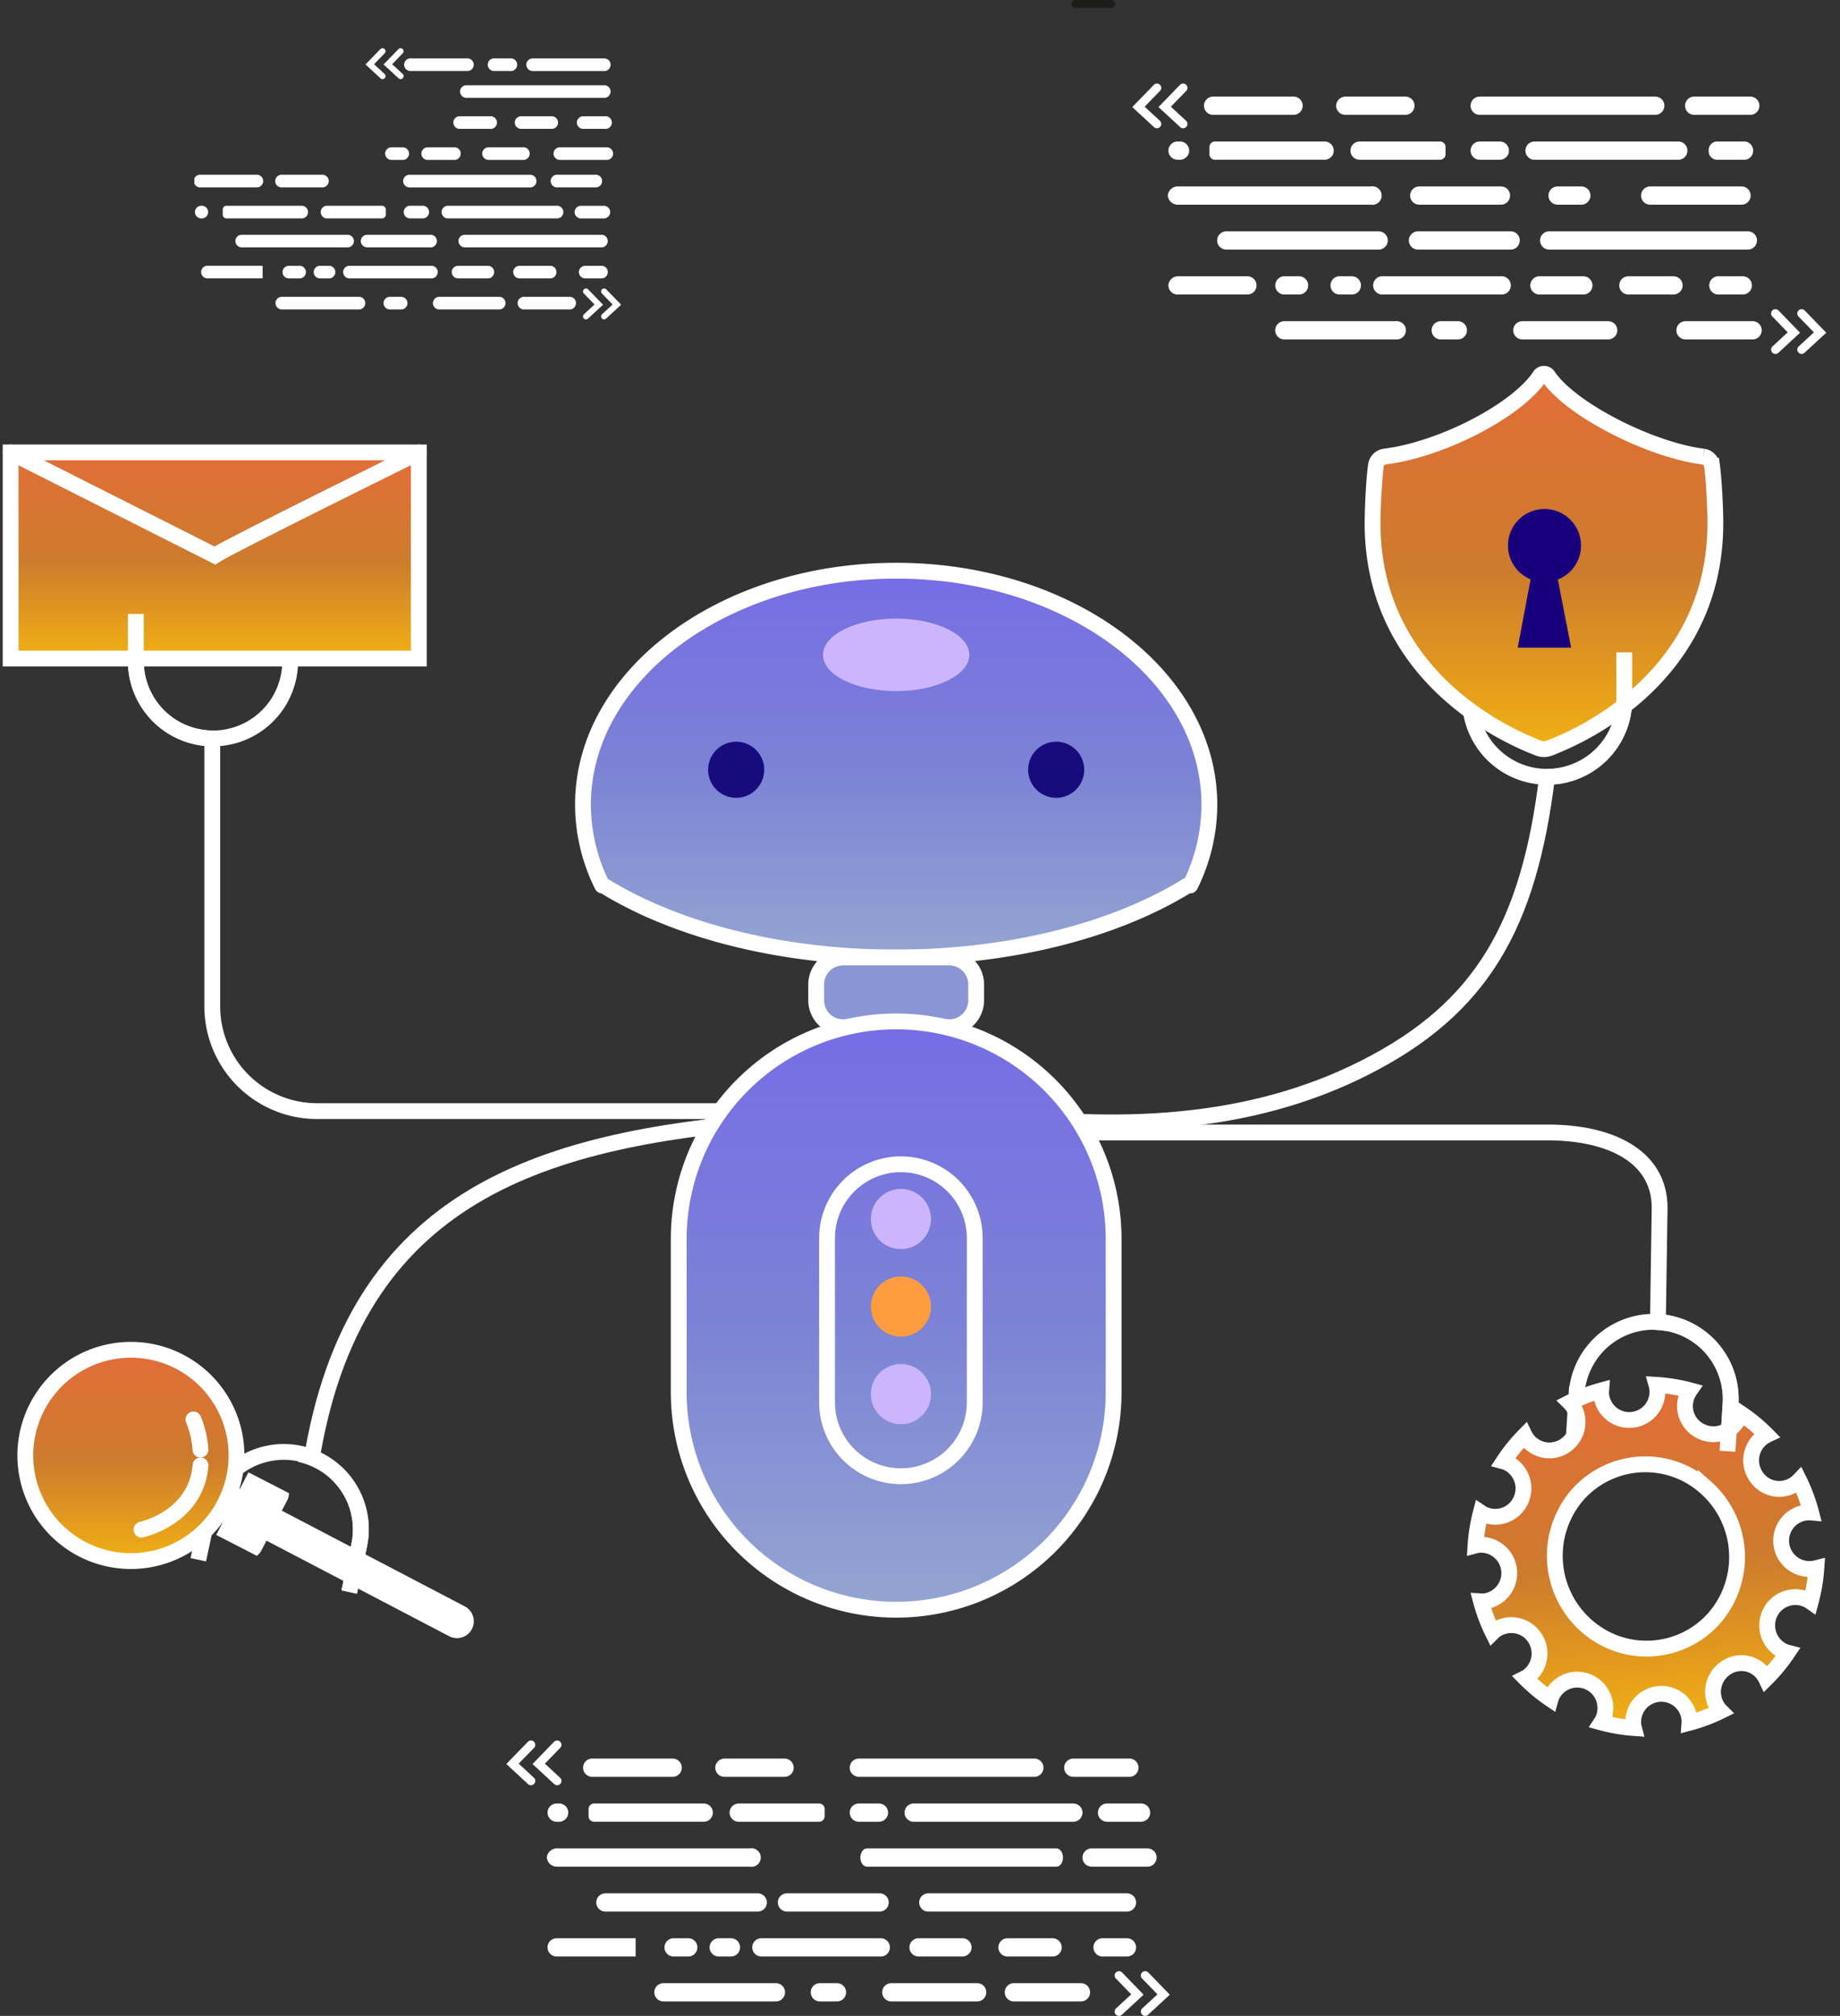
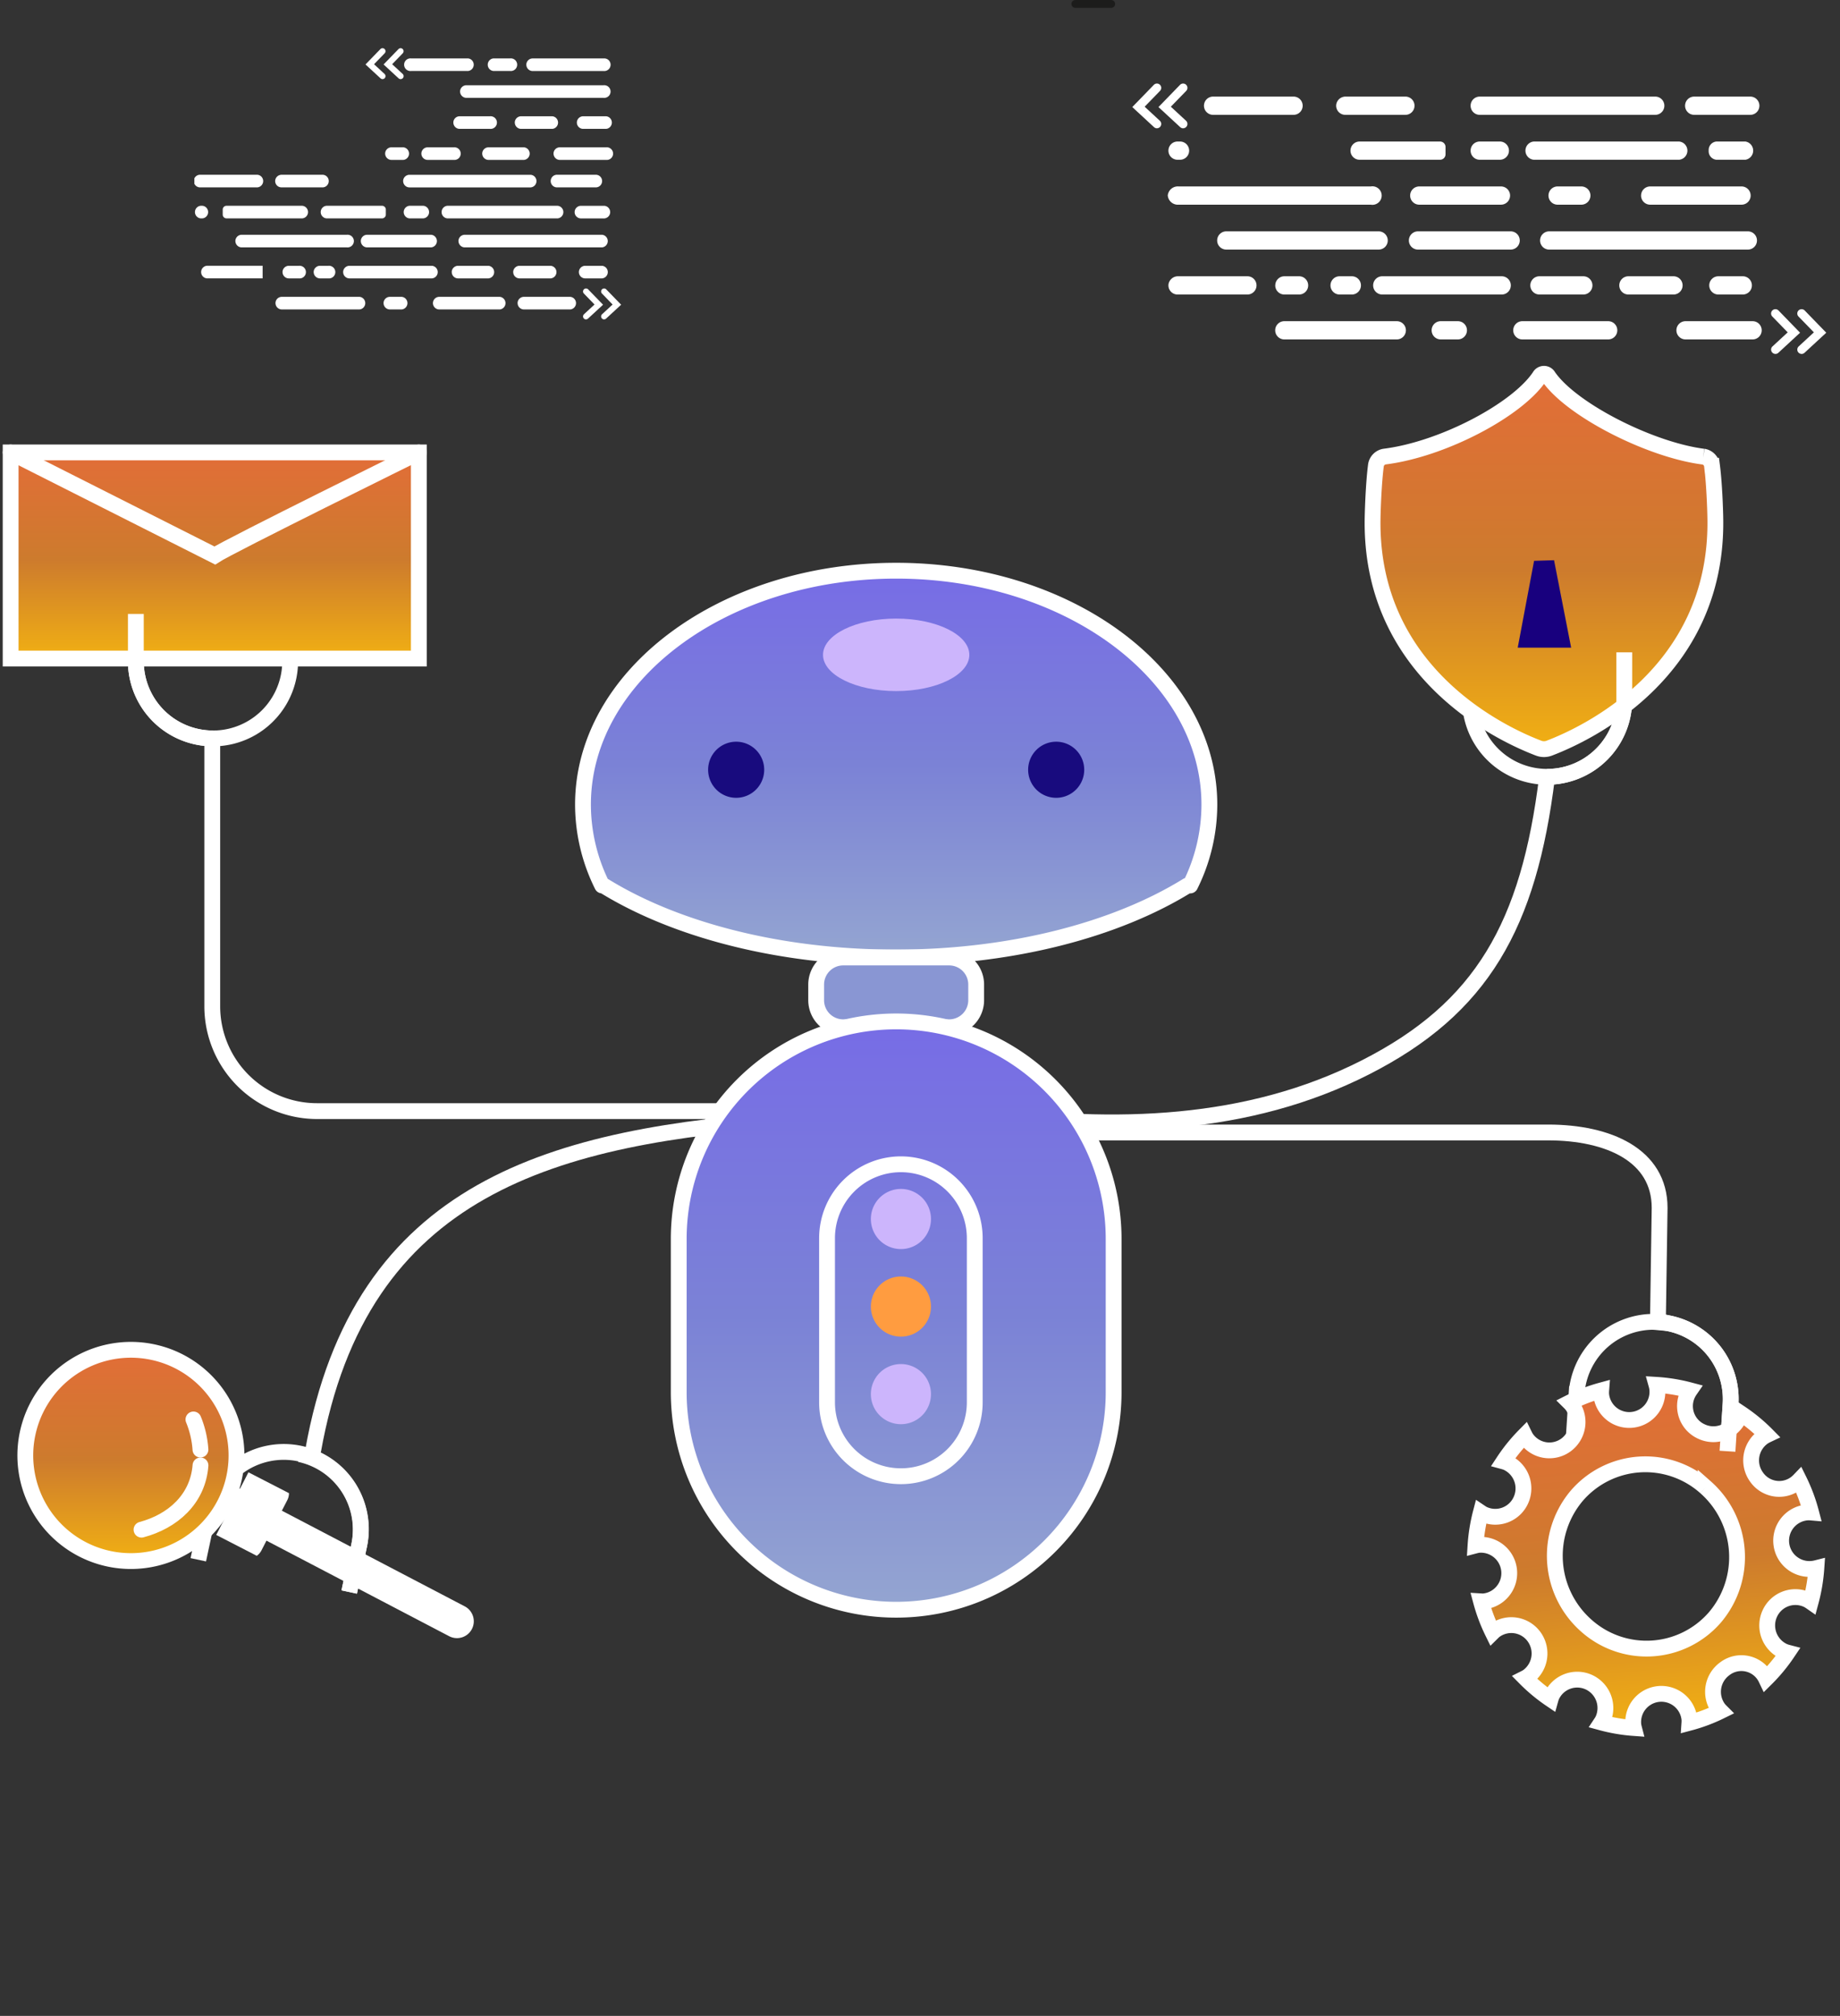
<svg xmlns="http://www.w3.org/2000/svg" width="232.628" height="254.762" viewBox="0 0 232.628 254.762">
  <rect x="0" y="0" width="232.628" height="254.762" fill="#333333" stroke="none" />
  <defs>
    <clipPath id="clip-path">
      <rect id="Rectangle_12653" data-name="Rectangle 12653" width="53.957" height="34.275" fill="#fff" />
    </clipPath>
    <clipPath id="clip-path-2">
-       <rect id="Rectangle_12655" data-name="Rectangle 12655" width="83.886" height="34.806" fill="#fff" />
-     </clipPath>
+       </clipPath>
    <clipPath id="clip-path-3">
      <rect id="Rectangle_12656" data-name="Rectangle 12656" width="87.738" height="34.164" fill="#fff" />
    </clipPath>
    <linearGradient id="linear-gradient" x1="0.5" x2="0.5" y2="1" gradientUnits="objectBoundingBox">
      <stop offset="0" stop-color="#776ce6" />
      <stop offset="0.5" stop-color="#7b82d6" />
      <stop offset="1" stop-color="#94a5d1" />
    </linearGradient>
    <linearGradient id="linear-gradient-2" x1="0.5" x2="0.5" y2="1" gradientUnits="objectBoundingBox">
      <stop offset="0" stop-color="#e26d38" />
      <stop offset="0.522" stop-color="#cd7b2d" />
      <stop offset="1" stop-color="#f1b013" />
    </linearGradient>
    <clipPath id="clip-path-4">
      <path id="Path_37100" data-name="Path 37100" d="M67.063,291.577l3.6,1.851a1.929,1.929,0,0,0,2.6-.833l3.263-6.344a1.931,1.931,0,0,0-.834-2.6l-3.6-1.851Z" transform="translate(-67.063 -281.801)" fill="#fff" />
    </clipPath>
  </defs>
  <g id="ai_robot" data-name="ai robot" transform="translate(-662.489 -3879.761)">
    <g id="Group_31669" data-name="Group 31669">
      <g id="Group_31660" data-name="Group 31660" transform="translate(644.207 3875.213)">
        <g id="Group_31668" data-name="Group 31668">
          <g id="Group_31649" data-name="Group 31649" transform="translate(42.855 10.64)">
            <g id="Group_31648" data-name="Group 31648">
              <g id="Group_31647" data-name="Group 31647" clip-path="url(#clip-path)">
                <path id="Path_36944" data-name="Path 36944" d="M9.325,44.253H2.3a.8.8,0,1,0,0,1.593H9.325a.8.8,0,1,0,0-1.593" transform="translate(-1.5 -28.26)" fill="#fff" />
                <path id="Path_36945" data-name="Path 36945" d="M29.52,44.253H24.3a.82.82,0,0,0-.827.719.8.8,0,0,0,.793.875H29.52a.8.8,0,0,0,0-1.593" transform="translate(-13.254 -28.26)" fill="#fff" />
                <path id="Path_36946" data-name="Path 36946" d="M58.261,45.05h0a.8.8,0,0,0,.8.8h15.33a.8.8,0,0,0,0-1.593H59.058a.8.8,0,0,0-.8.8" transform="translate(-31.864 -28.26)" fill="#fff" />
                <path id="Path_36947" data-name="Path 36947" d="M104.238,44.253h-4.9a.8.8,0,1,0,0,1.593h4.9a.8.8,0,0,0,0-1.593" transform="translate(-53.413 -28.26)" fill="#fff" />
                <path id="Path_36948" data-name="Path 36948" d="M83.3,52.686H69.357a.8.8,0,0,0,0,1.593H83.3a.8.8,0,0,0,0-1.593" transform="translate(-37.374 -32.772)" fill="#fff" />
                <path id="Path_36949" data-name="Path 36949" d="M104.878,53.483h0a.8.8,0,0,0,.8.8h2.969a.8.8,0,0,0,0-1.593h-2.969a.8.8,0,0,0-.8.8" transform="translate(-56.802 -32.772)" fill="#fff" />
                <path id="Path_36950" data-name="Path 36950" d="M60.812,52.686H59.057a.8.8,0,0,0,0,1.593h1.756a.8.8,0,0,0,0-1.593" transform="translate(-31.864 -32.772)" fill="#fff" />
                <path id="Path_36951" data-name="Path 36951" d="M43.519,52.686H36.493a.8.8,0,0,0,0,1.593h7.026A.479.479,0,0,0,44,53.8v-.635a.479.479,0,0,0-.479-.479" transform="translate(-19.793 -32.772)" fill="#fff" />
                <path id="Path_36952" data-name="Path 36952" d="M19.269,52.686H9.688a.479.479,0,0,0-.479.479V53.8a.479.479,0,0,0,.479.479h9.581a.8.8,0,0,0,0-1.593" transform="translate(-5.624 -32.772)" fill="#fff" />
                <path id="Path_36953" data-name="Path 36953" d="M2.513,52.686H2.3a.8.8,0,0,0,0,1.593h.216a.8.8,0,0,0,0-1.593" transform="translate(-1.5 -32.772)" fill="#fff" />
                <path id="Path_36954" data-name="Path 36954" d="M73.306,61.35h0a.8.8,0,0,0,.8.8H91.455a.8.8,0,0,0,0-1.593H74.1a.8.8,0,0,0-.8.8" transform="translate(-39.913 -36.98)" fill="#fff" />
                <path id="Path_36955" data-name="Path 36955" d="M12.655,61.35h0a.8.8,0,0,0,.8.8H26.76a.8.8,0,1,0,0-1.593H13.452a.8.8,0,0,0-.8.8" transform="translate(-7.467 -36.98)" fill="#fff" />
                <path id="Path_36956" data-name="Path 36956" d="M46.757,61.35h0a.8.8,0,0,0,.8.8h8.092a.8.8,0,0,0,0-1.593H47.554a.8.8,0,0,0-.8.8" transform="translate(-25.71 -36.98)" fill="#fff" />
                <path id="Path_36957" data-name="Path 36957" d="M25.472,69.784h0a.8.8,0,0,0,.8.8h1.281a.8.8,0,1,0,0-1.593H26.269a.8.8,0,0,0-.8.8" transform="translate(-14.324 -41.492)" fill="#fff" />
                <path id="Path_36958" data-name="Path 36958" d="M11.2,68.987H4.3a.8.8,0,1,0,0,1.593h6.9Z" transform="translate(-2.57 -41.492)" fill="#fff" />
                <path id="Path_36959" data-name="Path 36959" d="M33.94,69.784h0a.8.8,0,0,0,.8.8H35.8a.8.8,0,1,0,0-1.593H34.737a.8.8,0,0,0-.8.8" transform="translate(-18.854 -41.492)" fill="#fff" />
                <path id="Path_36960" data-name="Path 36960" d="M41.951,69.784h0a.8.8,0,0,0,.8.8H53.182a.8.8,0,0,0,0-1.593H42.748a.8.8,0,0,0-.8.8" transform="translate(-23.139 -41.492)" fill="#fff" />
                <path id="Path_36961" data-name="Path 36961" d="M71.476,69.784h0a.8.8,0,0,0,.8.8h3.836a.8.8,0,0,0,0-1.593H72.272a.8.8,0,0,0-.8.8" transform="translate(-38.934 -41.492)" fill="#fff" />
                <path id="Path_36962" data-name="Path 36962" d="M88.183,69.784h0a.8.8,0,0,0,.8.8h3.941a.8.8,0,0,0,0-1.593H88.98a.8.8,0,0,0-.8.8" transform="translate(-47.871 -41.492)" fill="#fff" />
                <path id="Path_36963" data-name="Path 36963" d="M106.035,69.784h0a.8.8,0,0,0,.8.8h2.132a.8.8,0,0,0,0-1.593h-2.132a.8.8,0,0,0-.8.8" transform="translate(-57.421 -41.492)" fill="#fff" />
                <path id="Path_36964" data-name="Path 36964" d="M23.557,78.217h0a.8.8,0,0,0,.8.8h9.823a.8.8,0,0,0,0-1.593H24.354a.8.8,0,0,0-.8.8" transform="translate(-13.299 -46.003)" fill="#fff" />
                <path id="Path_36965" data-name="Path 36965" d="M52.937,78.217h0a.8.8,0,0,0,.8.8h1.493a.8.8,0,0,0,0-1.593H53.734a.8.8,0,0,0-.8.8" transform="translate(-29.016 -46.003)" fill="#fff" />
                <path id="Path_36966" data-name="Path 36966" d="M66.358,78.217h0a.8.8,0,0,0,.8.8h7.5a.8.8,0,1,0,0-1.593h-7.5a.8.8,0,0,0-.8.8" transform="translate(-36.196 -46.003)" fill="#fff" />
                <path id="Path_36967" data-name="Path 36967" d="M89.379,78.217h0a.8.8,0,0,0,.8.8h5.858a.8.8,0,0,0,0-1.593H90.175a.8.8,0,0,0-.8.8" transform="translate(-48.511 -46.003)" fill="#fff" />
                <path id="Path_36968" data-name="Path 36968" d="M73.741,20.717h0a.8.8,0,0,0,.8.8H91.89a.8.8,0,1,0,0-1.593H74.538a.8.8,0,0,0-.8.8" transform="translate(-40.145 -15.243)" fill="#fff" />
                <path id="Path_36969" data-name="Path 36969" d="M84.021,12.634H81.9a.8.8,0,0,0,0,1.593h2.121a.8.8,0,1,0,0-1.593" transform="translate(-44.084 -11.346)" fill="#fff" />
                <path id="Path_36970" data-name="Path 36970" d="M66.684,12.634h-7.2a.8.8,0,1,0,0,1.593h7.2a.8.8,0,0,0,0-1.593" transform="translate(-32.09 -11.346)" fill="#fff" />
                <path id="Path_36971" data-name="Path 36971" d="M91.752,13.431h0a.8.8,0,0,0,.8.8h8.976a.8.8,0,1,0,0-1.593H92.549a.8.8,0,0,0-.8.8" transform="translate(-49.78 -11.346)" fill="#fff" />
                <path id="Path_36972" data-name="Path 36972" d="M71.91,29.15h0a.8.8,0,0,0,.8.8h3.835a.8.8,0,1,0,0-1.593H72.707a.8.8,0,0,0-.8.8" transform="translate(-39.166 -19.755)" fill="#fff" />
                <path id="Path_36973" data-name="Path 36973" d="M88.618,29.15h0a.8.8,0,0,0,.8.8h3.941a.8.8,0,0,0,0-1.593H89.415a.8.8,0,0,0-.8.8" transform="translate(-48.104 -19.755)" fill="#fff" />
                <path id="Path_36974" data-name="Path 36974" d="M105.484,29.15h0a.8.8,0,0,0,.8.8h2.9a.8.8,0,0,0,0-1.593h-2.9a.8.8,0,0,0-.8.8" transform="translate(-57.126 -19.755)" fill="#fff" />
                <path id="Path_36975" data-name="Path 36975" d="M79.762,37.584h0a.8.8,0,0,0,.8.8h4.474a.8.8,0,0,0,0-1.593H80.559a.8.8,0,0,0-.8.8" transform="translate(-43.366 -24.266)" fill="#fff" />
                <path id="Path_36976" data-name="Path 36976" d="M53.371,37.584h0a.8.8,0,0,0,.8.8h1.493a.8.8,0,0,0,0-1.593H54.168a.8.8,0,0,0-.8.8" transform="translate(-29.248 -24.266)" fill="#fff" />
                <path id="Path_36977" data-name="Path 36977" d="M63.213,37.584h0a.8.8,0,0,0,.8.8h3.3a.8.8,0,1,0,0-1.593h-3.3a.8.8,0,0,0-.8.8" transform="translate(-34.513 -24.266)" fill="#fff" />
                <path id="Path_36978" data-name="Path 36978" d="M99.146,37.584h0a.8.8,0,0,0,.8.8H105.8a.8.8,0,1,0,0-1.593H99.943a.8.8,0,0,0-.8.8" transform="translate(-53.736 -24.266)" fill="#fff" />
                <path id="Path_36979" data-name="Path 36979" d="M50.184,13.771a.374.374,0,0,1-.256-.1l-1.9-1.753,1.882-1.939a.377.377,0,1,1,.542.526l-1.344,1.384,1.329,1.228a.378.378,0,0,1-.256.655" transform="translate(-26.392 -9.864)" fill="#fff" />
                <path id="Path_36980" data-name="Path 36980" d="M55.1,13.771a.374.374,0,0,1-.256-.1l-1.9-1.753,1.882-1.939a.377.377,0,0,1,.542.526L54.03,11.888l1.329,1.228a.378.378,0,0,1-.256.655" transform="translate(-29.023 -9.864)" fill="#fff" />
                <path id="Path_36981" data-name="Path 36981" d="M112.459,79.071a.378.378,0,0,1-.256-.655l1.329-1.228L112.188,75.8a.377.377,0,1,1,.542-.526l1.882,1.939-1.9,1.753a.374.374,0,0,1-.256.1" transform="translate(-60.656 -44.796)" fill="#fff" />
                <path id="Path_36982" data-name="Path 36982" d="M107.541,79.071a.378.378,0,0,1-.256-.655l1.329-1.228L107.27,75.8a.377.377,0,1,1,.542-.526l1.882,1.939-1.9,1.753a.374.374,0,0,1-.256.1" transform="translate(-58.024 -44.796)" fill="#fff" />
              </g>
            </g>
          </g>
          <g id="Group_31655" data-name="Group 31655" transform="translate(82.295 224.504)">
            <g id="Group_31654" data-name="Group 31654">
              <g id="Group_31653" data-name="Group 31653" clip-path="url(#clip-path-2)">
                <path id="Path_37015" data-name="Path 37015" d="M35.135,324.554H24.962a1.153,1.153,0,0,0,0,2.306H35.135a1.153,1.153,0,0,0,0-2.306" transform="translate(-14.104 -322.268)" fill="#fff" />
                <path id="Path_37016" data-name="Path 37016" d="M57.4,324.554H49.845a1.187,1.187,0,0,0-1.2,1.04A1.154,1.154,0,0,0,49.8,326.86h7.6a1.153,1.153,0,0,0,0-2.306" transform="translate(-22.222 -322.268)" fill="#fff" />
                <path id="Path_37017" data-name="Path 37017" d="M73.894,325.707h0a1.153,1.153,0,0,0,1.153,1.153H97.236a1.153,1.153,0,0,0,0-2.306H75.047a1.153,1.153,0,0,0-1.153,1.153" transform="translate(-30.477 -322.268)" fill="#fff" />
                <path id="Path_37018" data-name="Path 37018" d="M122.419,324.554h-7.091a1.153,1.153,0,0,0,0,2.306h7.091a1.153,1.153,0,0,0,0-2.306" transform="translate(-43.645 -322.268)" fill="#fff" />
                <path id="Path_37019" data-name="Path 37019" d="M105.532,332.988H85.346a1.153,1.153,0,1,0,0,2.306h20.186a1.153,1.153,0,0,0,0-2.306" transform="translate(-33.844 -325.025)" fill="#fff" />
                <path id="Path_37020" data-name="Path 37020" d="M120.511,334.141h0a1.153,1.153,0,0,0,1.153,1.153h4.3a1.153,1.153,0,1,0,0-2.306h-4.3a1.153,1.153,0,0,0-1.153,1.153" transform="translate(-45.716 -325.025)" fill="#fff" />
                <path id="Path_37021" data-name="Path 37021" d="M77.587,332.988H75.046a1.153,1.153,0,1,0,0,2.306h2.541a1.153,1.153,0,1,0,0-2.306" transform="translate(-30.477 -325.025)" fill="#fff" />
                <path id="Path_37022" data-name="Path 37022" d="M62.652,332.988H52.482a1.153,1.153,0,1,0,0,2.306h10.17a.693.693,0,0,0,.693-.693v-.919a.693.693,0,0,0-.693-.693" transform="translate(-23.1 -325.025)" fill="#fff" />
                <path id="Path_37023" data-name="Path 37023" d="M39.4,332.988H25.535a.693.693,0,0,0-.694.693v.919a.693.693,0,0,0,.694.693H39.4a1.153,1.153,0,0,0,0-2.306" transform="translate(-14.442 -325.025)" fill="#fff" />
                <path id="Path_37024" data-name="Path 37024" d="M18.6,332.988h-.313a1.153,1.153,0,0,0,0,2.306H18.6a1.153,1.153,0,0,0,0-2.306" transform="translate(-11.922 -325.025)" fill="#fff" />
                <path id="Path_37025" data-name="Path 37025" d="M17,342.574h0a1.28,1.28,0,0,0,1.377,1.153H42.674a1.171,1.171,0,1,0,0-2.306H18.382A1.28,1.28,0,0,0,17,342.574" transform="translate(-11.88 -327.781)" fill="#fff" />
                <path id="Path_37026" data-name="Path 37026" d="M75.892,342.574h0c0,.637.37,1.153.827,1.153H100.68c.456,0,.826-.516.826-1.153s-.37-1.153-.826-1.153H76.719c-.456,0-.827.516-.827,1.153" transform="translate(-31.13 -327.781)" fill="#fff" />
                <path id="Path_37027" data-name="Path 37027" d="M117.614,342.574h0a1.153,1.153,0,0,0,1.153,1.153h7.067a1.153,1.153,0,0,0,0-2.306h-7.067a1.153,1.153,0,0,0-1.153,1.153" transform="translate(-44.769 -327.781)" fill="#fff" />
                <path id="Path_37028" data-name="Path 37028" d="M86.939,351.008h0a1.153,1.153,0,0,0,1.153,1.153h25.116a1.153,1.153,0,1,0,0-2.306H88.092a1.153,1.153,0,0,0-1.153,1.153" transform="translate(-34.741 -330.538)" fill="#fff" />
                <path id="Path_37029" data-name="Path 37029" d="M26.288,351.008h0a1.153,1.153,0,0,0,1.153,1.153H46.7a1.153,1.153,0,1,0,0-2.306H27.441a1.153,1.153,0,0,0-1.153,1.153" transform="translate(-14.915 -330.538)" fill="#fff" />
-                 <path id="Path_37030" data-name="Path 37030" d="M60.39,351.008h0a1.153,1.153,0,0,0,1.153,1.153H73.256a1.153,1.153,0,1,0,0-2.306H61.543a1.153,1.153,0,0,0-1.153,1.153" transform="translate(-26.062 -330.538)" fill="#fff" />
+                 <path id="Path_37030" data-name="Path 37030" d="M60.39,351.008h0a1.153,1.153,0,0,0,1.153,1.153H73.256H61.543a1.153,1.153,0,0,0-1.153,1.153" transform="translate(-26.062 -330.538)" fill="#fff" />
                <path id="Path_37031" data-name="Path 37031" d="M39.1,359.441h0a1.153,1.153,0,0,0,1.153,1.153h1.854a1.153,1.153,0,0,0,0-2.306H40.258a1.153,1.153,0,0,0-1.153,1.153" transform="translate(-19.105 -333.295)" fill="#fff" />
                <path id="Path_37032" data-name="Path 37032" d="M28.272,358.288H18.286a1.153,1.153,0,0,0,0,2.306h9.986Z" transform="translate(-11.922 -333.295)" fill="#fff" />
                <path id="Path_37033" data-name="Path 37033" d="M47.573,359.441h0a1.153,1.153,0,0,0,1.153,1.153h1.545a1.153,1.153,0,0,0,0-2.306H48.726a1.153,1.153,0,0,0-1.153,1.153" transform="translate(-21.873 -333.295)" fill="#fff" />
                <path id="Path_37034" data-name="Path 37034" d="M55.584,359.441h0a1.153,1.153,0,0,0,1.153,1.153h15.1a1.153,1.153,0,0,0,0-2.306h-15.1a1.153,1.153,0,0,0-1.153,1.153" transform="translate(-24.491 -333.295)" fill="#fff" />
                <path id="Path_37035" data-name="Path 37035" d="M85.108,359.441h0a1.153,1.153,0,0,0,1.153,1.153h5.55a1.153,1.153,0,0,0,0-2.306h-5.55a1.153,1.153,0,0,0-1.153,1.153" transform="translate(-34.143 -333.295)" fill="#fff" />
                <path id="Path_37036" data-name="Path 37036" d="M101.816,359.441h0a1.153,1.153,0,0,0,1.153,1.153h5.7a1.153,1.153,0,0,0,0-2.306h-5.7a1.153,1.153,0,0,0-1.153,1.153" transform="translate(-39.604 -333.295)" fill="#fff" />
                <path id="Path_37037" data-name="Path 37037" d="M119.668,359.441h0a1.153,1.153,0,0,0,1.153,1.153h3.086a1.153,1.153,0,0,0,0-2.306h-3.086a1.153,1.153,0,0,0-1.153,1.153" transform="translate(-45.44 -333.295)" fill="#fff" />
                <path id="Path_37038" data-name="Path 37038" d="M37.19,367.874h0a1.153,1.153,0,0,0,1.153,1.154H52.56a1.153,1.153,0,0,0,0-2.306H38.343a1.153,1.153,0,0,0-1.153,1.152" transform="translate(-18.479 -336.052)" fill="#fff" />
                <path id="Path_37039" data-name="Path 37039" d="M66.57,367.875h0a1.153,1.153,0,0,0,1.153,1.153h2.161a1.153,1.153,0,0,0,0-2.306H67.723a1.153,1.153,0,0,0-1.153,1.153" transform="translate(-28.083 -336.052)" fill="#fff" />
                <path id="Path_37040" data-name="Path 37040" d="M79.991,367.875h0a1.153,1.153,0,0,0,1.153,1.153H92a1.153,1.153,0,0,0,0-2.306H81.144a1.153,1.153,0,0,0-1.153,1.153" transform="translate(-32.47 -336.052)" fill="#fff" />
                <path id="Path_37041" data-name="Path 37041" d="M103.011,367.875h0a1.153,1.153,0,0,0,1.153,1.153h8.478a1.153,1.153,0,0,0,0-2.306h-8.478a1.153,1.153,0,0,0-1.153,1.153" transform="translate(-39.995 -336.052)" fill="#fff" />
                <path id="Path_37042" data-name="Path 37042" d="M12.507,326.813a.544.544,0,0,1-.371-.145L9.391,324.13l2.724-2.806a.546.546,0,0,1,.784.761l-1.945,2,1.923,1.778a.547.547,0,0,1-.371.948" transform="translate(-9.391 -321.157)" fill="#fff" />
                <path id="Path_37043" data-name="Path 37043" d="M17.426,326.813a.541.541,0,0,1-.37-.145L14.31,324.13l2.724-2.806a.546.546,0,0,1,.784.761l-1.945,2,1.923,1.778a.547.547,0,0,1-.371.948" transform="translate(-10.999 -321.157)" fill="#fff" />
                <path id="Path_37044" data-name="Path 37044" d="M129.122,370.12a.547.547,0,0,1-.371-.948l1.923-1.778-1.945-2a.546.546,0,1,1,.784-.761l2.724,2.807-2.746,2.537a.541.541,0,0,1-.37.145" transform="translate(-48.352 -335.314)" fill="#fff" />
                <path id="Path_37045" data-name="Path 37045" d="M124.2,370.12a.547.547,0,0,1-.371-.948l1.923-1.778-1.945-2a.546.546,0,1,1,.784-.761l2.724,2.807-2.746,2.537a.541.541,0,0,1-.37.145" transform="translate(-46.744 -335.314)" fill="#fff" />
              </g>
            </g>
          </g>
          <g id="Group_31658" data-name="Group 31658" transform="translate(161.435 15.111)">
            <g id="Group_31657" data-name="Group 31657">
              <g id="Group_31656" data-name="Group 31656" clip-path="url(#clip-path-3)">
                <path id="Path_37046" data-name="Path 37046" d="M264.627,24.893H254.454a1.153,1.153,0,0,0,0,2.306h10.173a1.153,1.153,0,1,0,0-2.306" transform="translate(-244.238 -23.249)" fill="#fff" />
                <path id="Path_37047" data-name="Path 37047" d="M286.888,24.893h-7.551a1.187,1.187,0,0,0-1.2,1.04,1.154,1.154,0,0,0,1.148,1.266h7.6a1.153,1.153,0,0,0,0-2.306" transform="translate(-252.356 -23.249)" fill="#fff" />
                <path id="Path_37048" data-name="Path 37048" d="M303.385,26.046h0a1.153,1.153,0,0,0,1.153,1.153h22.189a1.153,1.153,0,0,0,0-2.306H304.538a1.153,1.153,0,0,0-1.153,1.153" transform="translate(-260.611 -23.249)" fill="#fff" />
                <path id="Path_37049" data-name="Path 37049" d="M351.911,24.893H344.82a1.153,1.153,0,0,0,0,2.306h7.091a1.153,1.153,0,0,0,0-2.306" transform="translate(-273.779 -23.249)" fill="#fff" />
                <path id="Path_37050" data-name="Path 37050" d="M333.109,33.326H314.734a1.158,1.158,0,0,0,0,2.306h18.375a1.158,1.158,0,0,0,0-2.306" transform="translate(-263.977 -26.005)" fill="#fff" />
                <path id="Path_37051" data-name="Path 37051" d="M348.1,34.479h0a1.078,1.078,0,0,0,.982,1.153h3.661a1.168,1.168,0,0,0,0-2.306h-3.661a1.078,1.078,0,0,0-.982,1.153" transform="translate(-275.226 -26.005)" fill="#fff" />
                <path id="Path_37052" data-name="Path 37052" d="M307.079,33.326h-2.541a1.153,1.153,0,0,0,0,2.306h2.541a1.153,1.153,0,1,0,0-2.306" transform="translate(-260.611 -26.005)" fill="#fff" />
                <path id="Path_37053" data-name="Path 37053" d="M292.144,33.326h-10.17a1.153,1.153,0,0,0,0,2.306h10.17a.693.693,0,0,0,.693-.693v-.919a.693.693,0,0,0-.693-.693" transform="translate(-253.234 -26.005)" fill="#fff" />
-                 <path id="Path_37054" data-name="Path 37054" d="M268.894,33.326H255.026a.693.693,0,0,0-.693.693v.919a.693.693,0,0,0,.693.693h13.867a1.153,1.153,0,0,0,0-2.306" transform="translate(-244.576 -26.005)" fill="#fff" />
                <path id="Path_37055" data-name="Path 37055" d="M248.091,33.326h-.313a1.153,1.153,0,1,0,0,2.306h.313a1.153,1.153,0,0,0,0-2.306" transform="translate(-242.056 -26.005)" fill="#fff" />
                <path id="Path_37056" data-name="Path 37056" d="M246.5,42.913h0a1.28,1.28,0,0,0,1.377,1.153h24.292a1.171,1.171,0,1,0,0-2.306H247.874a1.28,1.28,0,0,0-1.377,1.153" transform="translate(-242.014 -28.762)" fill="#fff" />
                <path id="Path_37057" data-name="Path 37057" d="M303.508,41.76H293.179a1.153,1.153,0,0,0,0,2.306h10.329a1.153,1.153,0,0,0,0-2.306" transform="translate(-256.897 -28.762)" fill="#fff" />
                <path id="Path_37058" data-name="Path 37058" d="M318.009,42.913h0a1.153,1.153,0,0,0,1.153,1.153h3a1.153,1.153,0,0,0,0-2.306h-3a1.153,1.153,0,0,0-1.153,1.153" transform="translate(-265.391 -28.762)" fill="#fff" />
                <path id="Path_37059" data-name="Path 37059" d="M335.4,42.913h0a1.153,1.153,0,0,0,1.153,1.153h11.549a1.153,1.153,0,0,0,0-2.306H336.556a1.153,1.153,0,0,0-1.153,1.153" transform="translate(-271.077 -28.762)" fill="#fff" />
                <path id="Path_37060" data-name="Path 37060" d="M316.431,51.346h0a1.153,1.153,0,0,0,1.153,1.153H342.7a1.153,1.153,0,0,0,0-2.306H317.584a1.153,1.153,0,0,0-1.153,1.153" transform="translate(-264.875 -31.519)" fill="#fff" />
                <path id="Path_37061" data-name="Path 37061" d="M255.78,51.346h0a1.153,1.153,0,0,0,1.153,1.153h19.262a1.153,1.153,0,0,0,0-2.306H256.933a1.153,1.153,0,0,0-1.153,1.153" transform="translate(-245.049 -31.519)" fill="#fff" />
                <path id="Path_37062" data-name="Path 37062" d="M291.789,51.346h0a1.153,1.153,0,0,0,1.153,1.153h11.713a1.153,1.153,0,0,0,0-2.306H292.942a1.153,1.153,0,0,0-1.153,1.153" transform="translate(-256.82 -31.519)" fill="#fff" />
                <path id="Path_37063" data-name="Path 37063" d="M266.689,59.78h0a1.153,1.153,0,0,0,1.153,1.153H269.7a1.153,1.153,0,1,0,0-2.306h-1.853a1.153,1.153,0,0,0-1.153,1.153" transform="translate(-248.615 -34.276)" fill="#fff" />
                <path id="Path_37064" data-name="Path 37064" d="M256.611,58.627h-8.744a1.215,1.215,0,0,0-1.23.985,1.153,1.153,0,0,0,1.141,1.321h8.832a1.153,1.153,0,1,0,0-2.306" transform="translate(-242.056 -34.276)" fill="#fff" />
                <path id="Path_37065" data-name="Path 37065" d="M277.065,59.78h0a1.153,1.153,0,0,0,1.153,1.153h1.545a1.153,1.153,0,0,0,0-2.306h-1.545a1.153,1.153,0,0,0-1.153,1.153" transform="translate(-252.007 -34.276)" fill="#fff" />
                <path id="Path_37066" data-name="Path 37066" d="M285.076,59.78h0a1.153,1.153,0,0,0,1.153,1.153h15.1a1.153,1.153,0,0,0,0-2.306h-15.1a1.153,1.153,0,0,0-1.153,1.153" transform="translate(-254.625 -34.276)" fill="#fff" />
                <path id="Path_37067" data-name="Path 37067" d="M314.6,59.78h0a1.153,1.153,0,0,0,1.153,1.153H321.3a1.153,1.153,0,0,0,0-2.306h-5.551A1.153,1.153,0,0,0,314.6,59.78" transform="translate(-264.277 -34.276)" fill="#fff" />
                <path id="Path_37068" data-name="Path 37068" d="M331.308,59.78h0a1.153,1.153,0,0,0,1.153,1.153h5.7a1.153,1.153,0,1,0,0-2.306h-5.7a1.153,1.153,0,0,0-1.153,1.153" transform="translate(-269.738 -34.276)" fill="#fff" />
                <path id="Path_37069" data-name="Path 37069" d="M348.206,59.78h0a1.153,1.153,0,0,0,1.153,1.153h3.086a1.153,1.153,0,1,0,0-2.306h-3.086a1.153,1.153,0,0,0-1.153,1.153" transform="translate(-275.262 -34.276)" fill="#fff" />
                <path id="Path_37070" data-name="Path 37070" d="M266.682,68.213h0a1.153,1.153,0,0,0,1.153,1.153h14.217a1.153,1.153,0,0,0,0-2.306H267.835a1.153,1.153,0,0,0-1.153,1.153" transform="translate(-248.613 -37.033)" fill="#fff" />
                <path id="Path_37071" data-name="Path 37071" d="M296.062,68.213h0a1.153,1.153,0,0,0,1.153,1.153h2.161a1.153,1.153,0,0,0,0-2.306h-2.161a1.153,1.153,0,0,0-1.153,1.153" transform="translate(-258.217 -37.033)" fill="#fff" />
                <path id="Path_37072" data-name="Path 37072" d="M311.39,68.213h0a1.153,1.153,0,0,0,1.153,1.153h10.851a1.153,1.153,0,1,0,0-2.306H312.543a1.153,1.153,0,0,0-1.153,1.153" transform="translate(-263.227 -37.033)" fill="#fff" />
                <path id="Path_37073" data-name="Path 37073" d="M342.04,68.213h0a1.153,1.153,0,0,0,1.153,1.153h8.478a1.153,1.153,0,0,0,0-2.306h-8.478a1.153,1.153,0,0,0-1.153,1.153" transform="translate(-273.247 -37.033)" fill="#fff" />
                <path id="Path_37074" data-name="Path 37074" d="M242.953,28.1a.541.541,0,0,1-.37-.145l-2.746-2.538,2.724-2.806a.546.546,0,0,1,.784.761l-1.945,2,1.923,1.777a.547.547,0,0,1-.371.948" transform="translate(-239.837 -22.45)" fill="#fff" />
                <path id="Path_37075" data-name="Path 37075" d="M247.872,28.1a.541.541,0,0,1-.37-.145l-2.746-2.538,2.724-2.806a.546.546,0,0,1,.784.761l-1.945,2,1.923,1.777a.547.547,0,0,1-.371.948" transform="translate(-241.445 -22.45)" fill="#fff" />
                <path id="Path_37076" data-name="Path 37076" d="M365.29,70.46a.547.547,0,0,1-.371-.948l1.923-1.778-1.945-2a.546.546,0,1,1,.784-.761l2.724,2.807-2.746,2.538a.544.544,0,0,1-.37.145" transform="translate(-280.668 -36.296)" fill="#fff" />
                <path id="Path_37077" data-name="Path 37077" d="M360.372,70.46a.547.547,0,0,1-.371-.948l1.923-1.778-1.945-2a.546.546,0,0,1,.784-.761l2.724,2.807-2.745,2.538a.546.546,0,0,1-.371.145" transform="translate(-279.061 -36.296)" fill="#fff" />
              </g>
            </g>
          </g>
          <path id="Union_1278" data-name="Union 1278" d="M-4535.6-3943.422l-.182-.011a22.968,22.968,0,0,1-2.428-10.214c0-16.329,17.728-29.566,39.6-29.566s39.593,13.237,39.593,29.566a22.966,22.966,0,0,1-2.427,10.214l-.365.022c-9,5.564-22.182,9.08-36.883,9.08S-4526.6-3937.852-4535.6-3943.422Z" transform="translate(4630.197 4059.884)" stroke="#fff" stroke-linecap="round" stroke-linejoin="round" stroke-width="2" fill="url(#linear-gradient)" />
          <path id="Path_37081" data-name="Path 37081" d="M167.258,149.56a3.545,3.545,0,1,1-3.545-3.545,3.545,3.545,0,0,1,3.545,3.545" transform="translate(-52.359 -47.732)" fill="#180b7e" />
          <path id="Path_37082" data-name="Path 37082" d="M227.366,149.56a3.545,3.545,0,1,1-3.545-3.545,3.545,3.545,0,0,1,3.545,3.545" transform="translate(-72.008 -47.732)" fill="#180b7e" />
          <path id="Path_37083" data-name="Path 37083" d="M200.246,127.478c0,2.53-4.142,4.582-9.25,4.582s-9.25-2.052-9.25-4.582,4.142-4.582,9.25-4.582,9.25,2.052,9.25,4.582" transform="translate(-59.412 -40.174)" fill="#ccb5fc" />
          <path id="Path_37085" data-name="Path 37085" d="M197.272,195.347H183.88a3.419,3.419,0,0,1-3.419-3.419v-1.98a3.419,3.419,0,0,1,3.419-3.419h13.391a3.419,3.419,0,0,1,3.419,3.419v1.98a3.419,3.419,0,0,1-3.419,3.419" transform="translate(-58.992 -60.976)" fill="#8996d3" stroke="#fff" stroke-width="2" />
          <path id="Path_37086" data-name="Path 37086" d="M211.215,195.088c17.207,2.283,33.921,1.759,48.709-5.746s20.687-17.978,23-36.735" transform="translate(-69.045 -49.887)" fill="none" stroke="#fff" stroke-miterlimit="10" stroke-width="2" />
          <path id="Path_37087" data-name="Path 37087" d="M147.041,216.816c-30.662,2.112-55.152,8.524-61.088,42.015" transform="translate(-28.098 -70.876)" fill="none" stroke="#fff" stroke-miterlimit="10" stroke-width="2" />
          <path id="Path_37088" data-name="Path 37088" d="M141.384,192.794H80.28a13.25,13.25,0,0,1-13.25-13.25V146.308" transform="translate(-21.912 -47.827)" fill="none" stroke="#fff" stroke-miterlimit="10" stroke-width="2" />
          <path id="Path_37089" data-name="Path 37089" d="M222.794,219.379h64.032c7.669,0,14.11,2.881,14.11,9.531l-.225,14.964" transform="translate(-72.83 -71.714)" fill="none" stroke="#fff" stroke-miterlimit="10" stroke-width="2" />
          <path id="Path_37090" data-name="Path 37090" d="M72.186,122.019V128a9.755,9.755,0,0,1-19.51,0v-5.979" transform="translate(-17.22 -39.887)" fill="none" stroke="#fff" stroke-miterlimit="10" stroke-width="2" />
          <path id="Path_37091" data-name="Path 37091" d="M322.773,129.232v5.979a9.755,9.755,0,0,1-19.51,0v-5.979" transform="translate(-99.135 -42.245)" fill="none" stroke="#fff" stroke-miterlimit="10" stroke-width="2" />
          <path id="Path_37092" data-name="Path 37092" d="M322.71,270.019l.388-5.966a9.755,9.755,0,0,1,19.469,1.267l-.388,5.966" transform="translate(-105.492 -83.336)" fill="none" stroke="#fff" stroke-miterlimit="10" stroke-width="2" />
          <path id="Path_37093" data-name="Path 37093" d="M64.407,293.017l1.249-5.847a9.755,9.755,0,1,1,19.079,4.076l-1.249,5.847" transform="translate(-21.054 -91.351)" fill="none" stroke="#fff" stroke-miterlimit="10" stroke-width="2" />
          <rect id="Rectangle_12657" data-name="Rectangle 12657" width="51.608" height="26.051" transform="translate(19.626 61.723)" stroke="#fff" stroke-width="2" fill="url(#linear-gradient-2)" />
          <path id="Path_37094" data-name="Path 37094" d="M80.765,91.7s-23.921,11.793-25.8,13.025L29.157,91.7" transform="translate(-9.531 -29.976)" fill="none" stroke="#fff" stroke-linecap="round" stroke-miterlimit="10" stroke-width="2" />
          <path id="Path_37095" data-name="Path 37095" d="M62.431,137.753A9.756,9.756,0,0,1,52.676,128v-5.979" transform="translate(-17.22 -39.887)" fill="none" stroke="#fff" stroke-miterlimit="10" stroke-width="2" />
          <path id="Path_37096" data-name="Path 37096" d="M306.433,257.27a3.562,3.562,0,0,1-.186-.407,21.515,21.515,0,0,0-2.942,3.046,3.444,3.444,0,0,1,.414.184,3.6,3.6,0,0,1,1.338,4.889,3.554,3.554,0,0,1-4.86,1.351,3.427,3.427,0,0,1-.325-.232,22,22,0,0,0-1.03,4.084,3.433,3.433,0,0,1,.405-.044,3.587,3.587,0,0,1,.048,7.173,3.415,3.415,0,0,1-.374-.035,21.711,21.711,0,0,0,1.129,4.039,3.428,3.428,0,0,1,.314-.231,3.549,3.549,0,0,1,4.877,1.274,3.6,3.6,0,0,1-1.272,4.91,3.418,3.418,0,0,1-.33.153,21.428,21.428,0,0,0,2.971,2.94,3.631,3.631,0,0,1,.16-.364,3.555,3.555,0,0,1,4.86-1.351,3.6,3.6,0,0,1,1.337,4.889,3.435,3.435,0,0,1-.224.318,21.6,21.6,0,0,0,4.053,1.058,3.633,3.633,0,0,1-.046-.425,3.564,3.564,0,1,1,7.128-.056,3.5,3.5,0,0,1-.04.432,21.323,21.323,0,0,0,4.07-1.131,3.428,3.428,0,0,1-.278-.382,3.6,3.6,0,0,1,1.272-4.91,3.454,3.454,0,0,1,5.078,1.715,21.557,21.557,0,0,0,3-3.049,3.508,3.508,0,0,1-.482-.214,3.6,3.6,0,0,1-1.337-4.889,3.555,3.555,0,0,1,4.86-1.351,3.518,3.518,0,0,1,.432.308,22.032,22.032,0,0,0,1.081-4.178,3.579,3.579,0,1,1-.611-7.112,3.53,3.53,0,0,1,.561.053,21.62,21.62,0,0,0-1.154-4.177,3.495,3.495,0,0,1-5.353-.924,3.6,3.6,0,0,1,1.271-4.909,3.545,3.545,0,0,1,.513-.238,21.462,21.462,0,0,0-3.078-3.029,3.659,3.659,0,0,1-.236.538,3.555,3.555,0,0,1-4.86,1.351A3.521,3.521,0,0,1,327.56,253a21.6,21.6,0,0,0-4.157-1.055,3.532,3.532,0,0,1,.059.55,3.564,3.564,0,1,1-7.128.056,3.618,3.618,0,0,1,.048-.507,21.349,21.349,0,0,0-4.1,1.176,3.47,3.47,0,0,1,.3.411,3.6,3.6,0,0,1-1.272,4.909,3.549,3.549,0,0,1-4.877-1.274m22.037,8.123a11.772,11.772,0,0,1-.265,16.488,11.44,11.44,0,0,1-16.291-.385,11.772,11.772,0,0,1,.263-16.488,11.441,11.441,0,0,1,16.292.385" transform="matrix(0.996, -0.087, 0.087, 0.996, -116.325, -43.243)" stroke="#fff" stroke-width="2" fill="url(#linear-gradient-2)" />
          <path id="Path_37098" data-name="Path 37098" d="M337.076,254.893c.489.032,2.054.145,2.519.246a9.756,9.756,0,0,1,7.668,10.169l-.388,5.966" transform="translate(-110.189 -83.323)" fill="none" stroke="#fff" stroke-miterlimit="10" stroke-width="2" />
          <path id="Path_37099" data-name="Path 37099" d="M63.911,285h0a2.128,2.128,0,0,1,2.871-.9l31.072,16.247a2.127,2.127,0,0,1-1.972,3.771L64.81,287.872a2.127,2.127,0,0,1-.9-2.871" transform="translate(-20.813 -92.792)" fill="#fff" />
        </g>
      </g>
      <g id="Group_31662" data-name="Group 31662" transform="translate(689.348 4064.895)">
        <g id="Group_31661" data-name="Group 31661" clip-path="url(#clip-path-4)">
          <rect id="Rectangle_12659" data-name="Rectangle 12659" width="8.902" height="5.979" transform="translate(0.478 8.846) rotate(-62.786)" fill="#fff" />
        </g>
      </g>
      <path id="Path_37102" data-name="Path 37102" d="M38.5,262.024A13.35,13.35,0,1,1,33.757,280.3,13.35,13.35,0,0,1,38.5,262.024" transform="translate(633.774 3790.161)" stroke="#fff" stroke-width="2" fill="url(#linear-gradient-2)" />
      <path id="Path_37103" data-name="Path 37103" d="M64.381,277.066a12.157,12.157,0,0,0-.886-3.806" transform="translate(623.451 3785.886)" fill="none" stroke="#fff" stroke-linecap="round" stroke-linejoin="round" stroke-width="2" />
      <path id="Path_37104" data-name="Path 37104" d="M53.742,290.012c3.963-1.061,7.127-3.864,7.455-8.118" transform="translate(626.639 3783.063)" fill="none" stroke="#fff" stroke-linecap="round" stroke-linejoin="round" stroke-width="2" />
      <path id="Path_37105" data-name="Path 37105" d="M83.463,279.773h0a9.759,9.759,0,0,1,7.5,11.578L89.716,297.2" transform="translate(616.923 3783.757)" fill="none" stroke="#fff" stroke-miterlimit="10" stroke-width="2" />
      <path id="Path_37109" data-name="Path 37109" d="M326.78,87.407c-6.744-.862-16.785-5.966-19.618-10.187a.621.621,0,0,0-1.053.019c-2.767,4.218-12.232,9.234-19.6,10.159a1.315,1.315,0,0,0-1.12,1.158c-.258,1.983-.4,5.193-.42,6.893-.2,19.4,16.444,27.07,21,28.8a1.866,1.866,0,0,0,1.336,0c4.554-1.733,21.2-9.4,21-28.8-.018-1.7-.162-4.908-.42-6.891a1.307,1.307,0,0,0-1.1-1.155" transform="translate(551.052 3850.063)" stroke="#fff" stroke-width="2" fill="url(#linear-gradient-2)" />
-       <path id="Path_37111" data-name="Path 37111" d="M319.637,106.938a4.618,4.618,0,1,1-4.618-4.617,4.617,4.617,0,0,1,4.618,4.617" transform="translate(542.738 3841.765)" fill="#18007e" />
      <path id="Path_37112" data-name="Path 37112" d="M318.984,122.988l-2.16-11.051-2.526.079-2.068,10.972Z" transform="translate(542.141 3838.622)" fill="#18007e" />
      <path id="Path_37113" data-name="Path 37113" d="M327.51,129.232v5.979a9.755,9.755,0,0,1-9.755,9.755" transform="translate(540.334 3832.968)" fill="none" stroke="#fff" stroke-miterlimit="10" stroke-width="2" />
      <line id="Line_3753" data-name="Line 3753" x2="4.527" transform="translate(798.446 3880.261)" fill="none" stroke="#1c1c1b" stroke-linecap="round" stroke-linejoin="round" stroke-width="1" />
      <path id="Path_37148" data-name="Path 37148" d="M209.629,245.387V226.022a27.491,27.491,0,0,0-54.983,0v19.365a27.491,27.491,0,0,0,54.983,0" transform="translate(593.654 3810.314)" stroke="#fff" stroke-width="2" fill="url(#linear-gradient)" />
      <path id="Rectangle_12674" data-name="Rectangle 12674" d="M9.337,0h0a9.337,9.337,0,0,1,9.337,9.337V30.085a9.336,9.336,0,0,1-9.336,9.336h0A9.337,9.337,0,0,1,0,30.084V9.337A9.337,9.337,0,0,1,9.337,0Z" transform="translate(767.051 4026.899)" fill="none" stroke="#fff" stroke-linecap="round" stroke-linejoin="round" stroke-width="2" />
      <path id="Path_37149" data-name="Path 37149" d="M198.331,233.78a3.8,3.8,0,1,1-3.8-3.8,3.8,3.8,0,0,1,3.8,3.8" transform="translate(581.86 3800.035)" fill="#ccb5fc" />
      <path id="Path_37150" data-name="Path 37150" d="M198.331,250.219a3.8,3.8,0,1,1-3.8-3.8,3.8,3.8,0,0,1,3.8,3.8" transform="translate(581.86 3794.661)" fill="#ff9c40" />
      <path id="Path_37151" data-name="Path 37151" d="M198.331,266.659a3.8,3.8,0,1,1-3.8-3.8,3.8,3.8,0,0,1,3.8,3.8" transform="translate(581.86 3789.287)" fill="#ccb5fc" />
    </g>
  </g>
</svg>